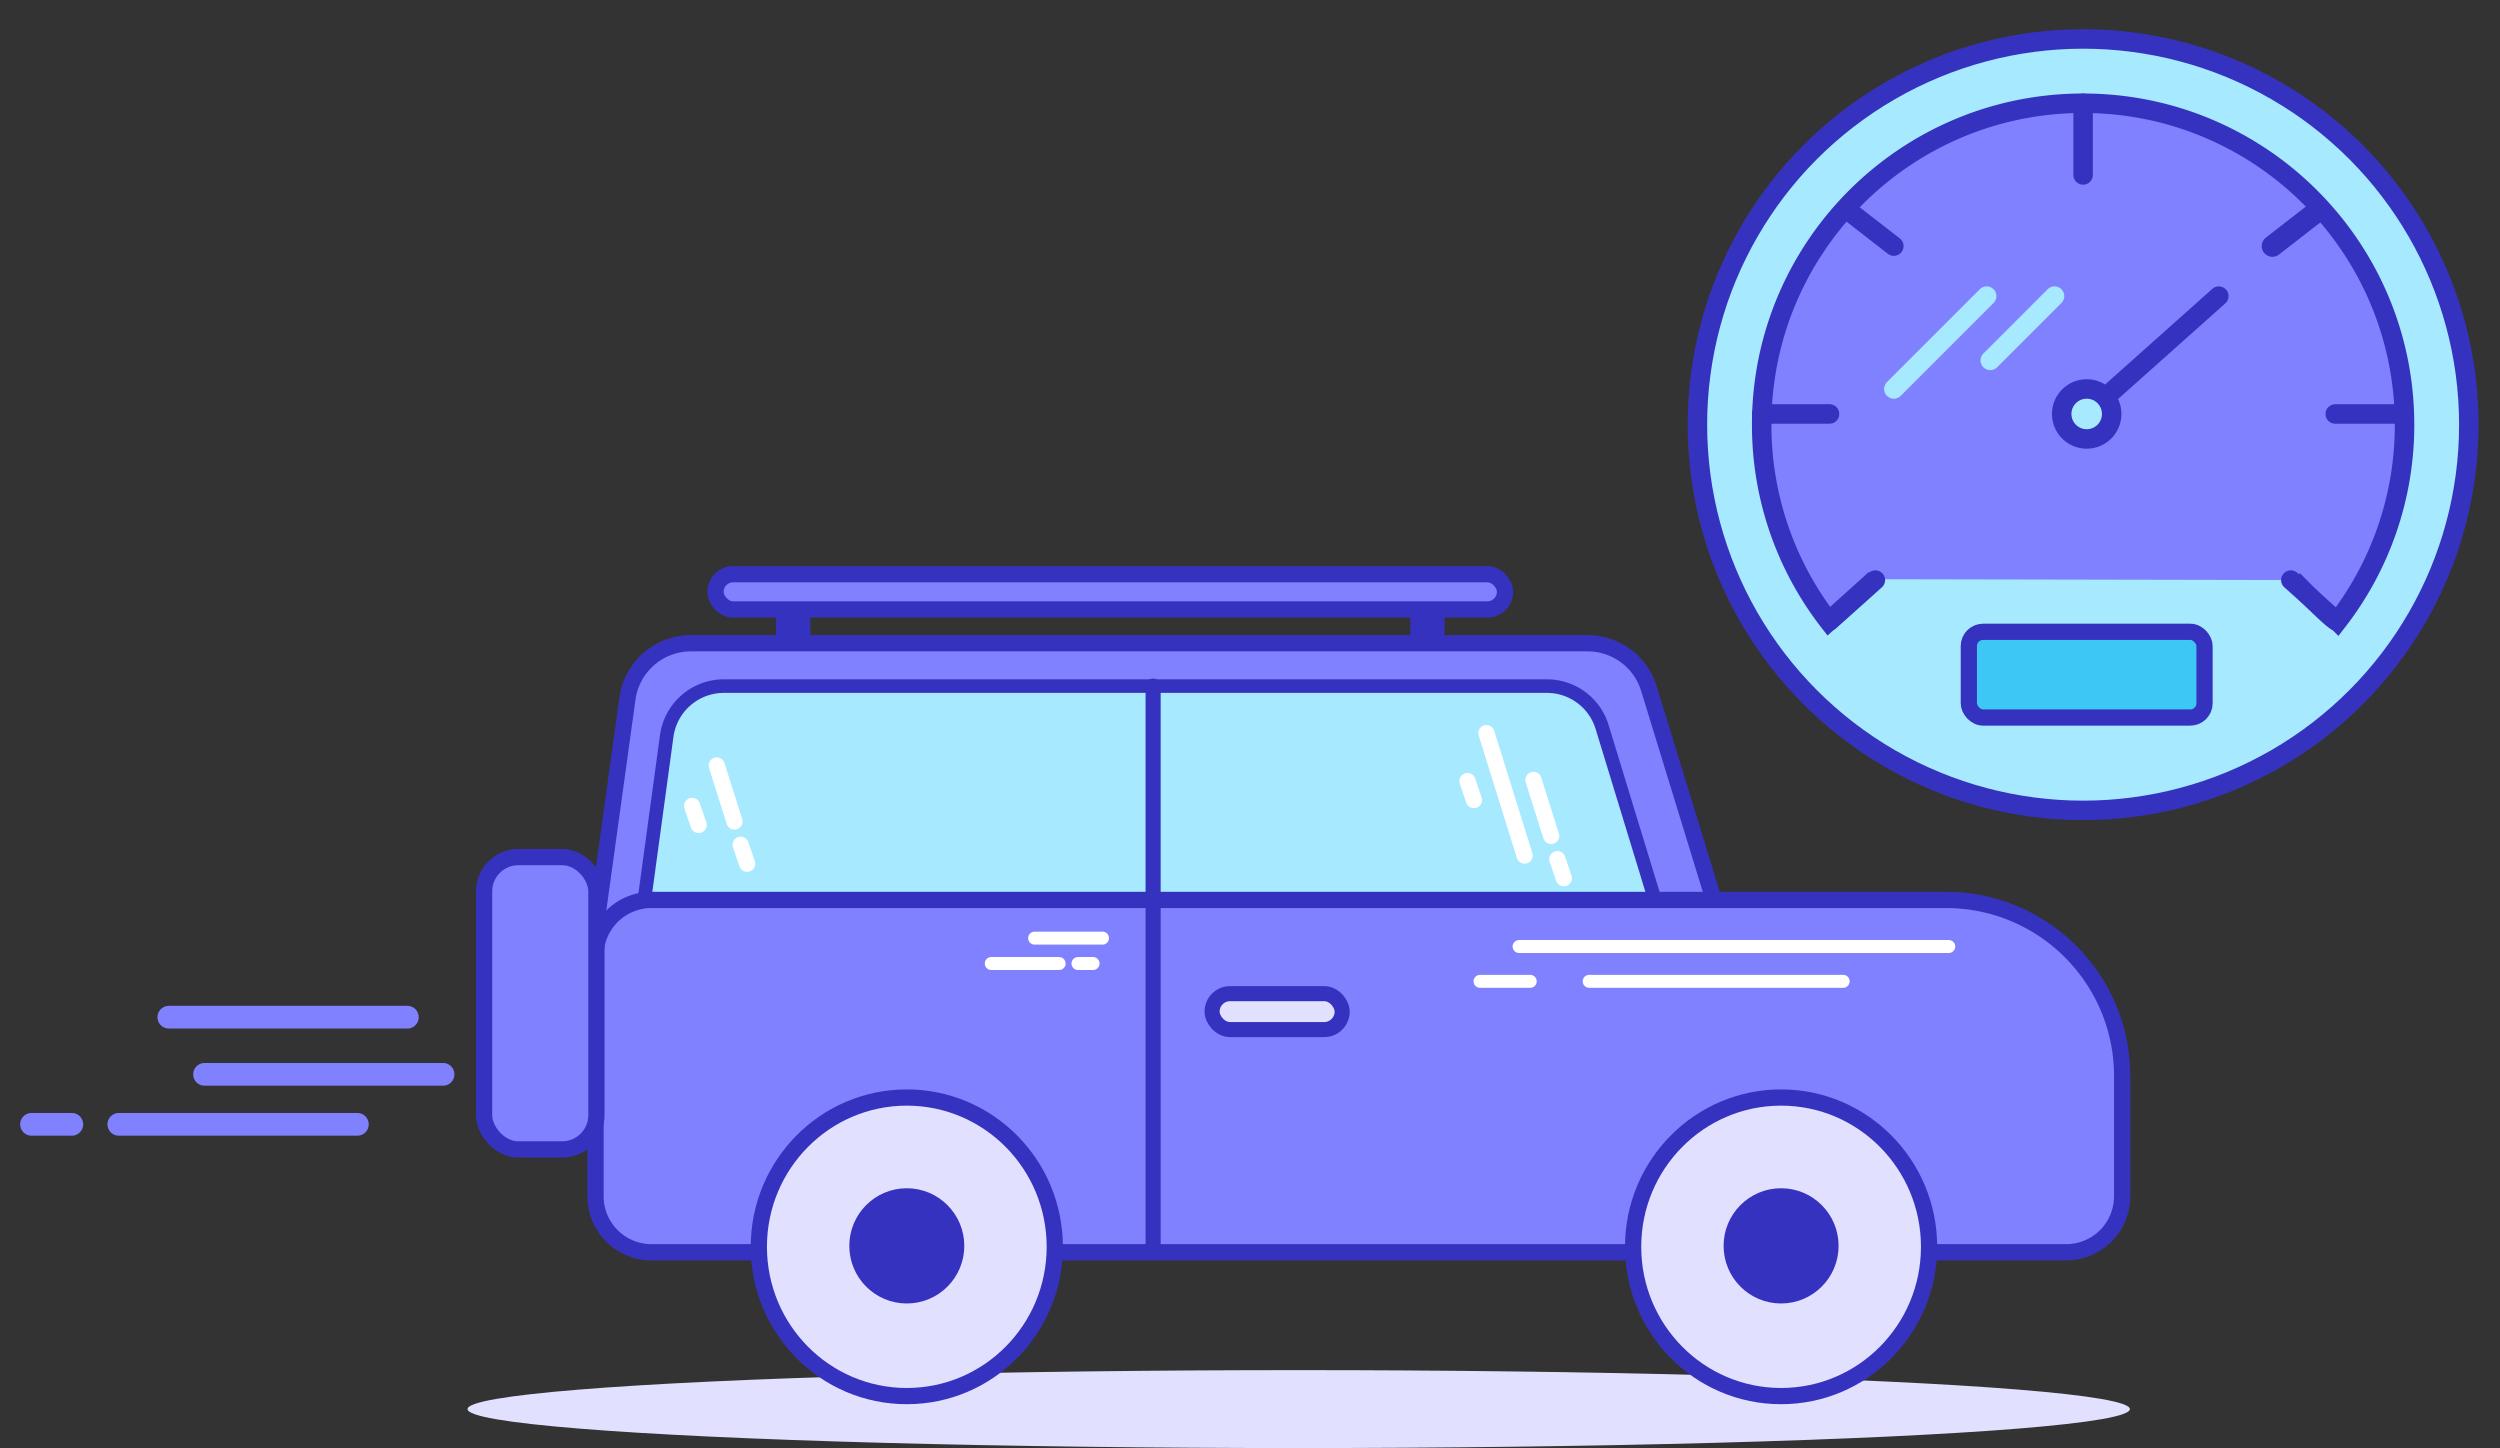
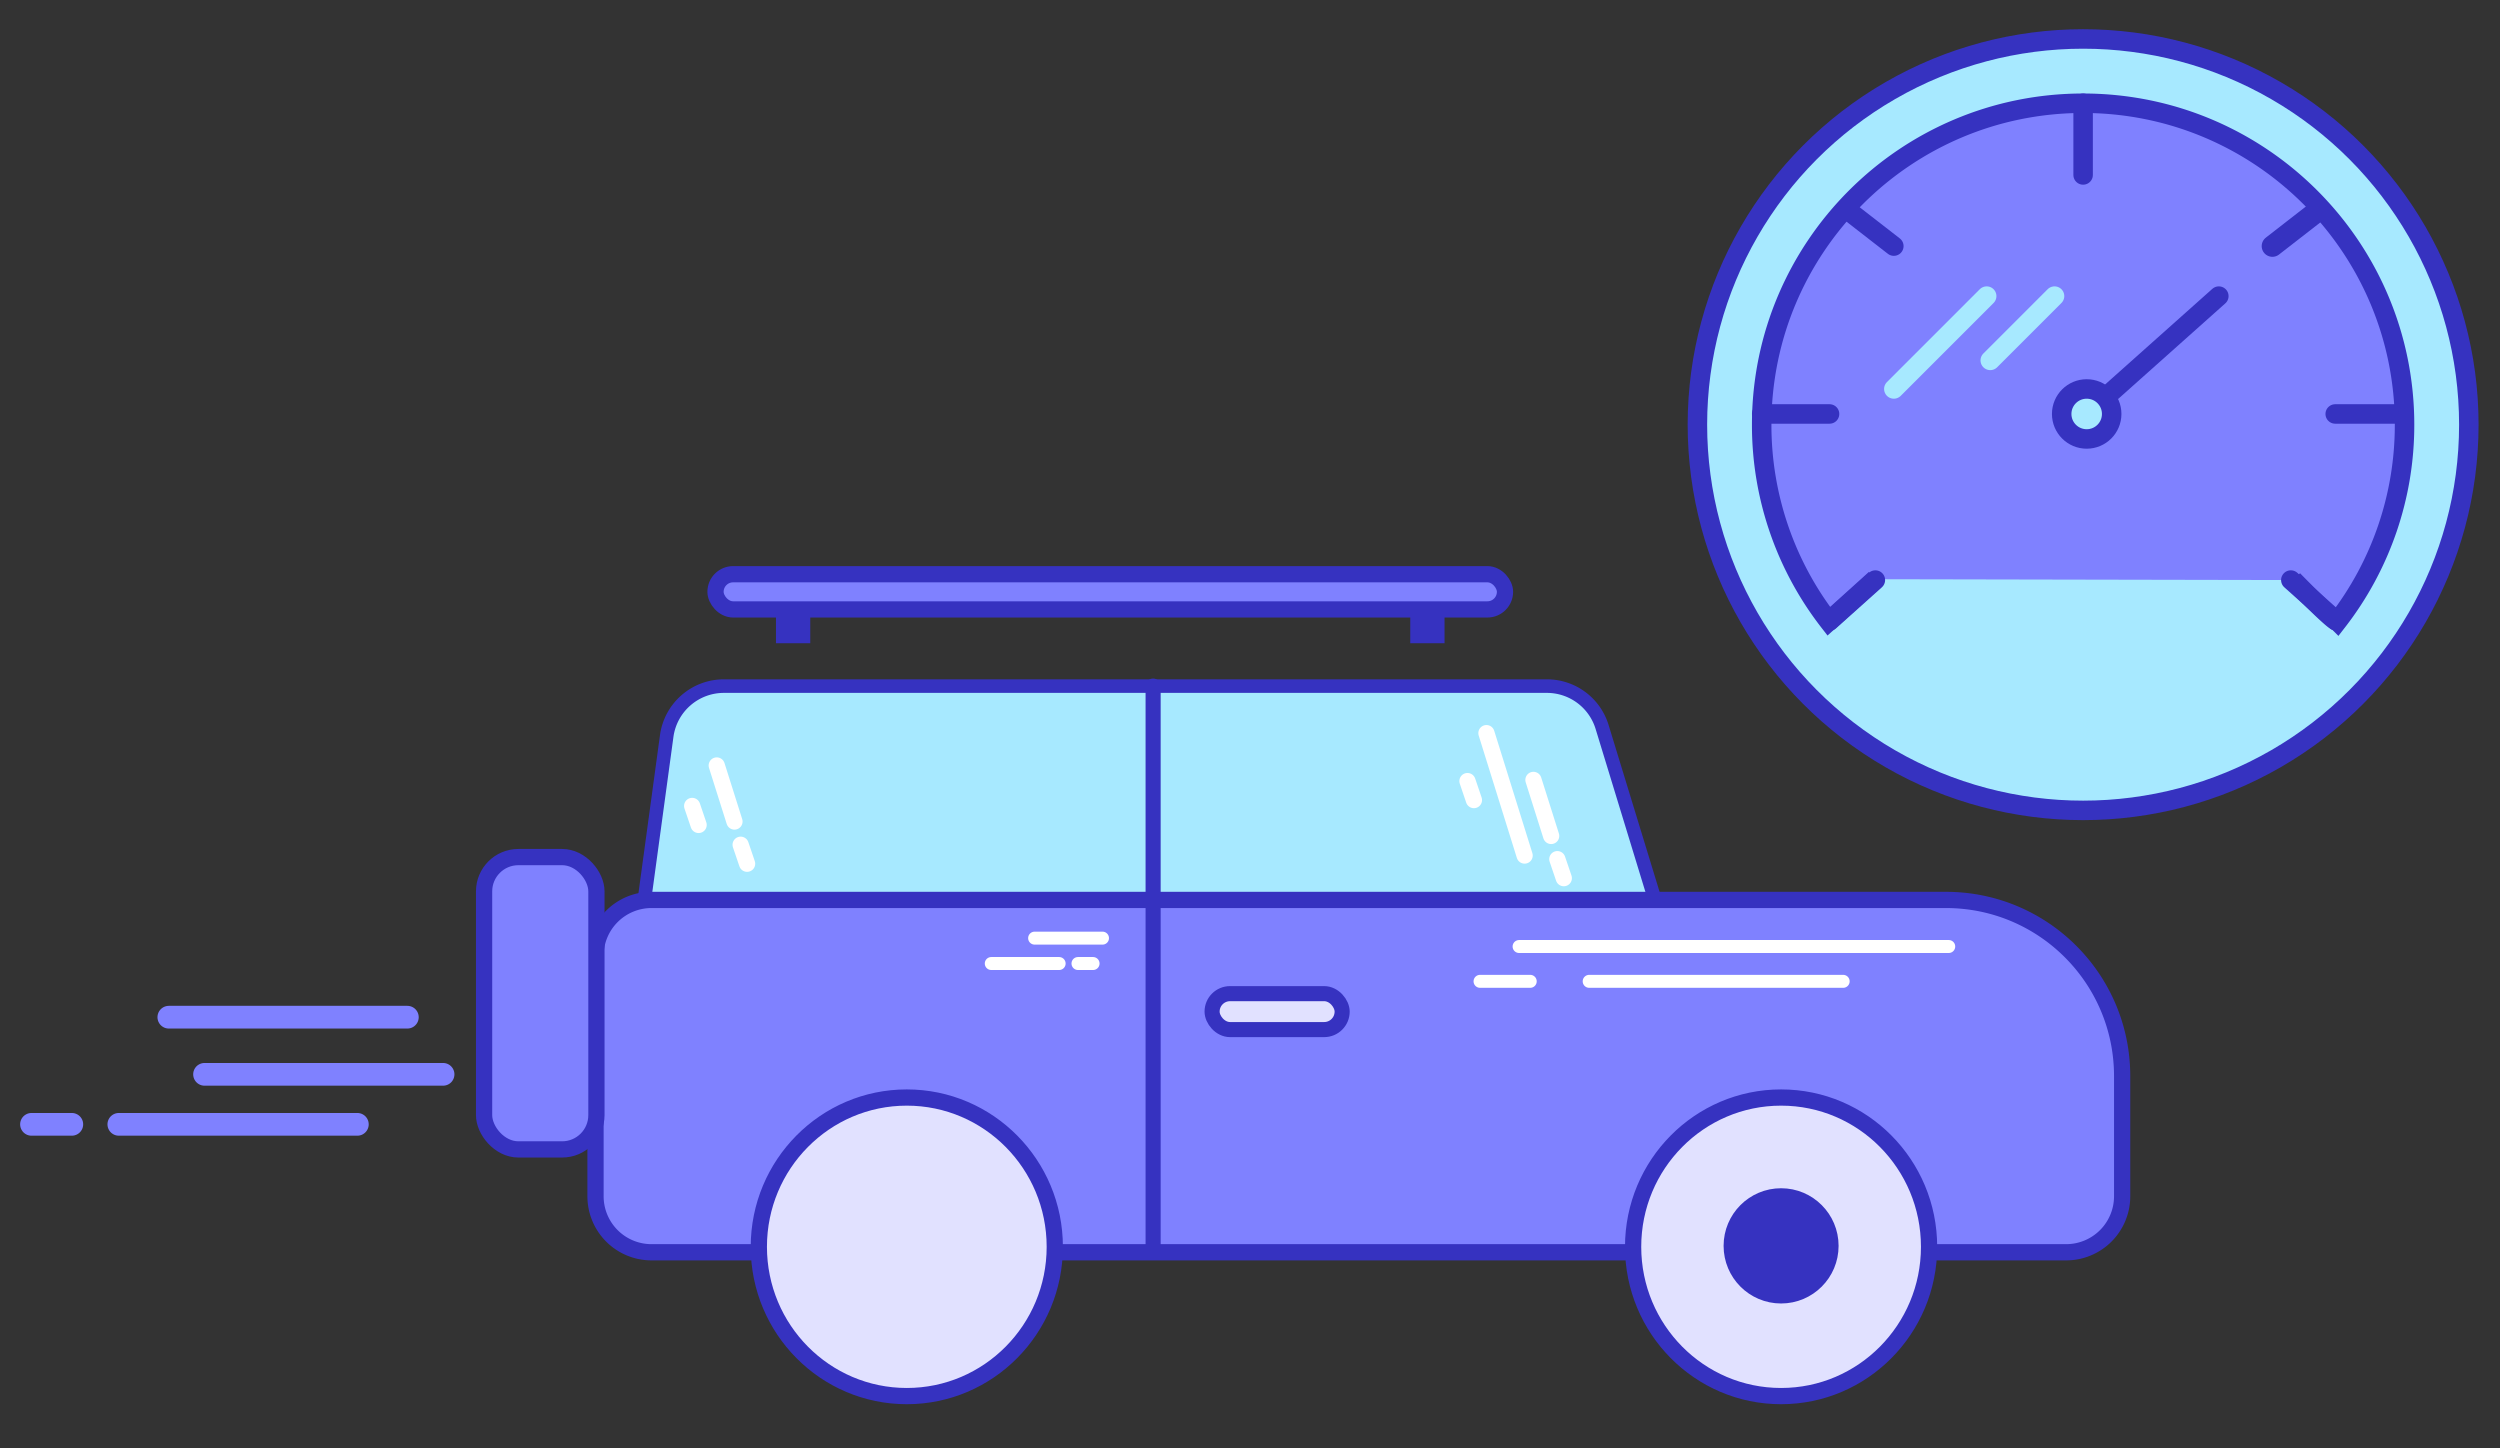
<svg xmlns="http://www.w3.org/2000/svg" width="385" height="223">
  <rect width="100%" height="100%" fill="#333333" stroke="none" />
  <g fill="none" fill-rule="evenodd" transform="translate(4 6)">
-     <ellipse cx="196" cy="211" fill="#E1E1FF" rx="128" ry="6" />
    <circle cx="316.8" cy="59.4" r="59.4" fill="#A7E9FF" stroke="#3632C0" stroke-width="3" />
    <path fill="#7F81FF" stroke="#3632C0" stroke-width="3" d="M349.136 83.328c4.377 4.458 6.656 6.57 6.837 6.337A49.285 49.285 0 0 0 366.3 59.4c0-27.338-22.162-49.5-49.5-49.5s-49.5 22.162-49.5 49.5a49.279 49.279 0 0 0 10.334 30.274l7.173-6.475" />
    <path stroke="#3632C0" stroke-linecap="round" stroke-width="3" d="M317.35 57.75 337.7 39.6" />
    <path stroke="#3632C0" stroke-linecap="round" stroke-linejoin="round" stroke-width="3" d="M316.8 9.9v11.043M281.278 26.95l6.372 4.95M267.3 57.75h10.45M366.072 57.75h-10.45" />
-     <rect width="36.3" height="13.2" x="299.2" y="91.3" fill="#3CC7F4" stroke="#3632C0" stroke-width="2.5" rx="2.2" />
    <path stroke="#3632C0" stroke-linecap="round" stroke-linejoin="round" stroke-width="3.3" d="m352.322 26.95-6.372 4.95" />
    <path stroke="#3632C0" stroke-linecap="round" stroke-linejoin="round" stroke-width="3" d="m277.75 89.65 7.057-6.322M355.844 89.65l-7.057-6.322" />
    <circle cx="317.35" cy="57.75" r="3.85" fill="#A7E9FF" stroke="#3632C0" stroke-width="3" />
    <path stroke="#7F81FF" stroke-linecap="round" stroke-width="3.5" d="M58.732 150.648H22M64.232 159.447H27.5M51.032 167.148H14.3M7.058 167.148H.851" />
    <g transform="translate(69.3 80.3)">
      <g stroke="#3632C0" transform="translate(17.16 12.76)">
-         <path fill="#7F81FF" stroke-width="2.5" d="M2.928 71.877 1.32 43.56 6.164 8.521A9.874 9.874 0 0 1 15.944 0H154.03a9.874 9.874 0 0 1 9.439 6.976l11.23 36.584-3.57 28.317H2.928Z" />
        <path fill="#A7E9FF" stroke-width="2.091" d="M46.2 71.28H9.346L7.92 45.798l4.293-31.511A8.886 8.886 0 0 1 21.018 6.6h126.746a8.886 8.886 0 0 1 8.498 6.289l10.058 32.91-3.199 25.481L46.2 68.101v3.179Z" />
        <path fill="#7F81FF" stroke-width="2.5" d="M9.874 39.53a8.624 8.624 0 0 0-8.624 8.624v37.012a8.624 8.624 0 0 0 8.624 8.624h217.852a8.624 8.624 0 0 0 8.624-8.624V66.66c0-14.983-12.147-27.13-27.13-27.13H9.874Z" />
        <ellipse cx="49.188" cy="92.949" fill="#E1E1FF" stroke-width="2.5" rx="22.788" ry="22.989" />
        <ellipse cx="183.828" cy="92.949" fill="#E1E1FF" stroke-width="2.5" rx="22.788" ry="22.989" />
-         <ellipse cx="49.188" cy="92.803" fill="#3632C0" stroke-width="2.323" rx="7.693" ry="7.712" />
        <ellipse cx="183.828" cy="92.803" fill="#3632C0" stroke-width="2.323" rx="7.693" ry="7.712" />
        <rect width="20.029" height="5.534" x="96.202" y="53.962" fill="#E1E1FF" stroke-width="2.323" rx="2.767" />
        <path stroke-linecap="round" stroke-width="2.323" d="M87.12 6.6v86.148" />
      </g>
      <path stroke="#FFF" stroke-linecap="round" stroke-width="2" d="M160.641 59.463h66.163M171.434 64.825h39.113M154.627 64.825h7.727" />
      <rect width="17.3" height="45.02" x="1.25" y="45.69" fill="#7F81FF" stroke="#3632C0" stroke-width="2.5" rx="5.28" />
      <path fill="#3632C0" d="M46.2 4.84h5.28v7.92H46.2zM143.88 4.84h5.28v7.92h-5.28z" />
      <rect width="121.58" height="5.42" x="36.89" y="2.13" fill="#7F81FF" stroke="#3632C0" stroke-width="2.5" rx="2.71" />
      <g stroke="#FFF" stroke-linecap="round" stroke-width="2.5">
        <path d="m155.613 26.603 5.878 18.85M162.851 33.806l2.727 8.63M166.53 46.01l.994 2.926M152.69 33.988l.993 2.925" />
      </g>
      <g stroke="#FFF" stroke-linecap="round" stroke-width="2.5">
        <path d="m37.08 31.584 2.727 8.631M40.76 43.79l.993 2.925M33.294 37.815l.992 2.925" />
      </g>
      <path stroke="#FFF" stroke-linecap="round" stroke-width="2" d="M86.033 58.172h10.451M79.357 62.082h10.45M92.71 62.082h2.322" />
    </g>
    <path stroke="#A7E9FF" stroke-linecap="round" stroke-linejoin="round" stroke-width="3" d="m287.65 53.9 14.3-14.3M302.5 49.5l9.9-9.9" />
  </g>
</svg>